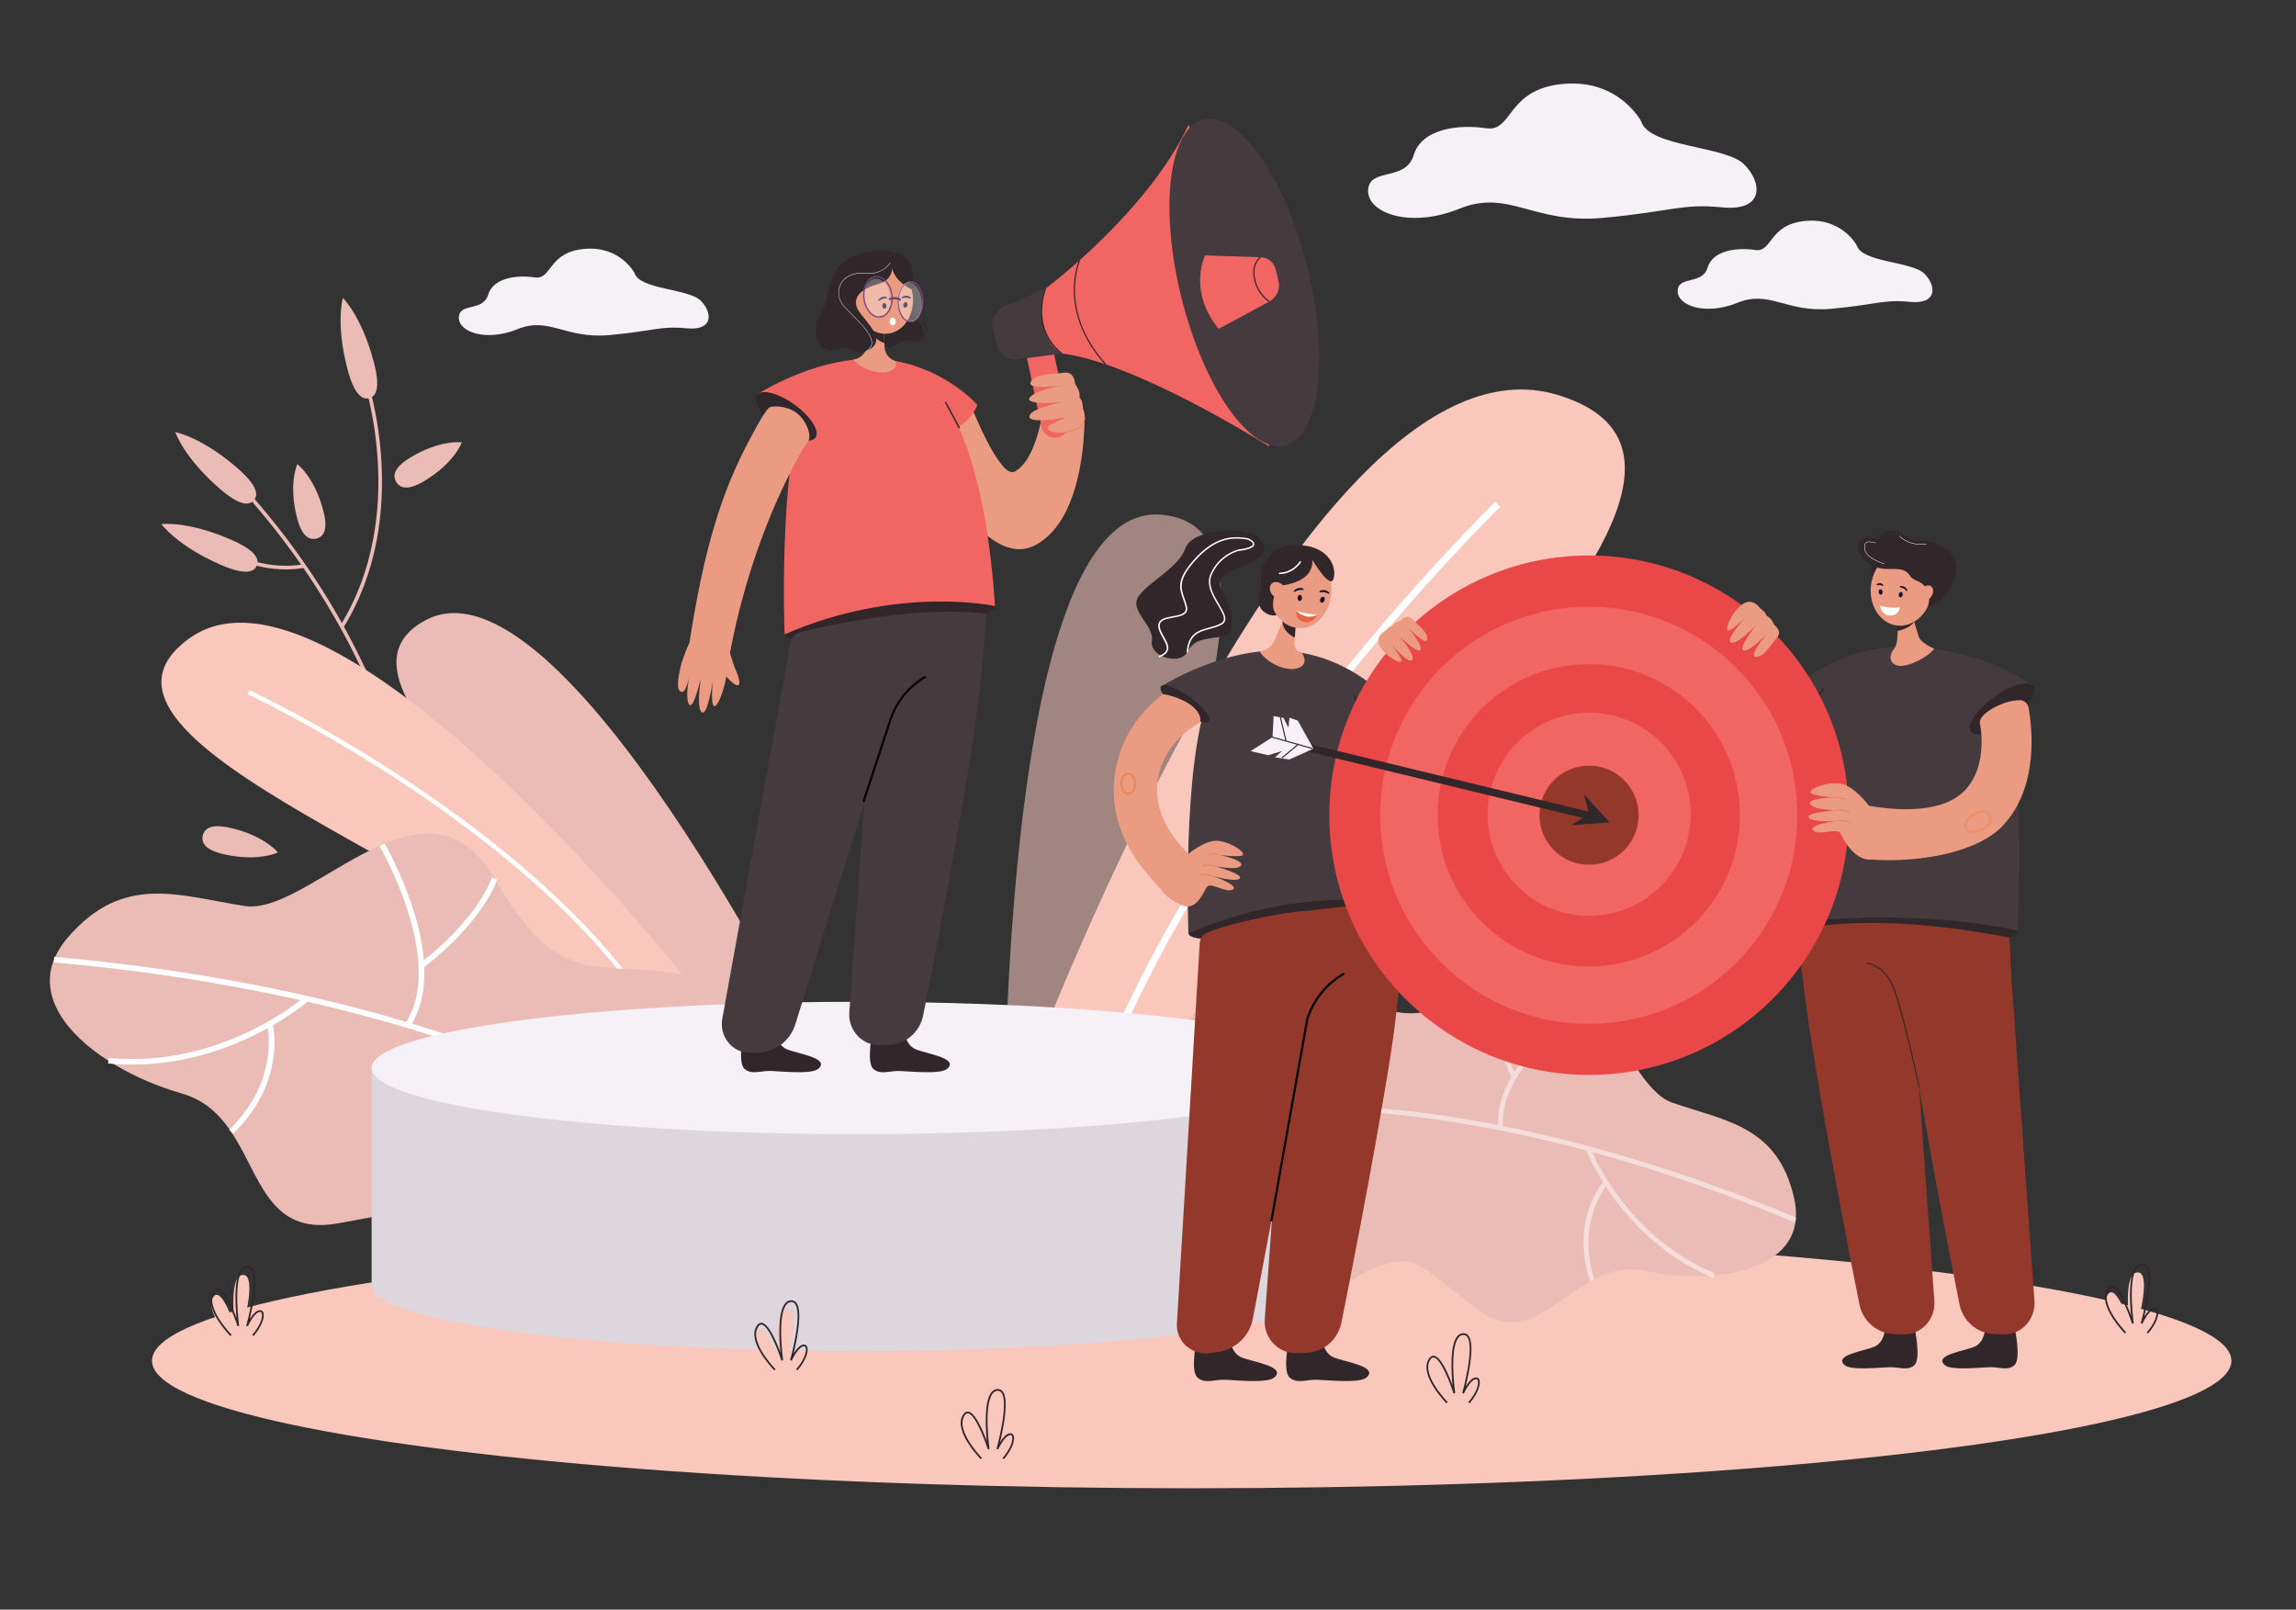
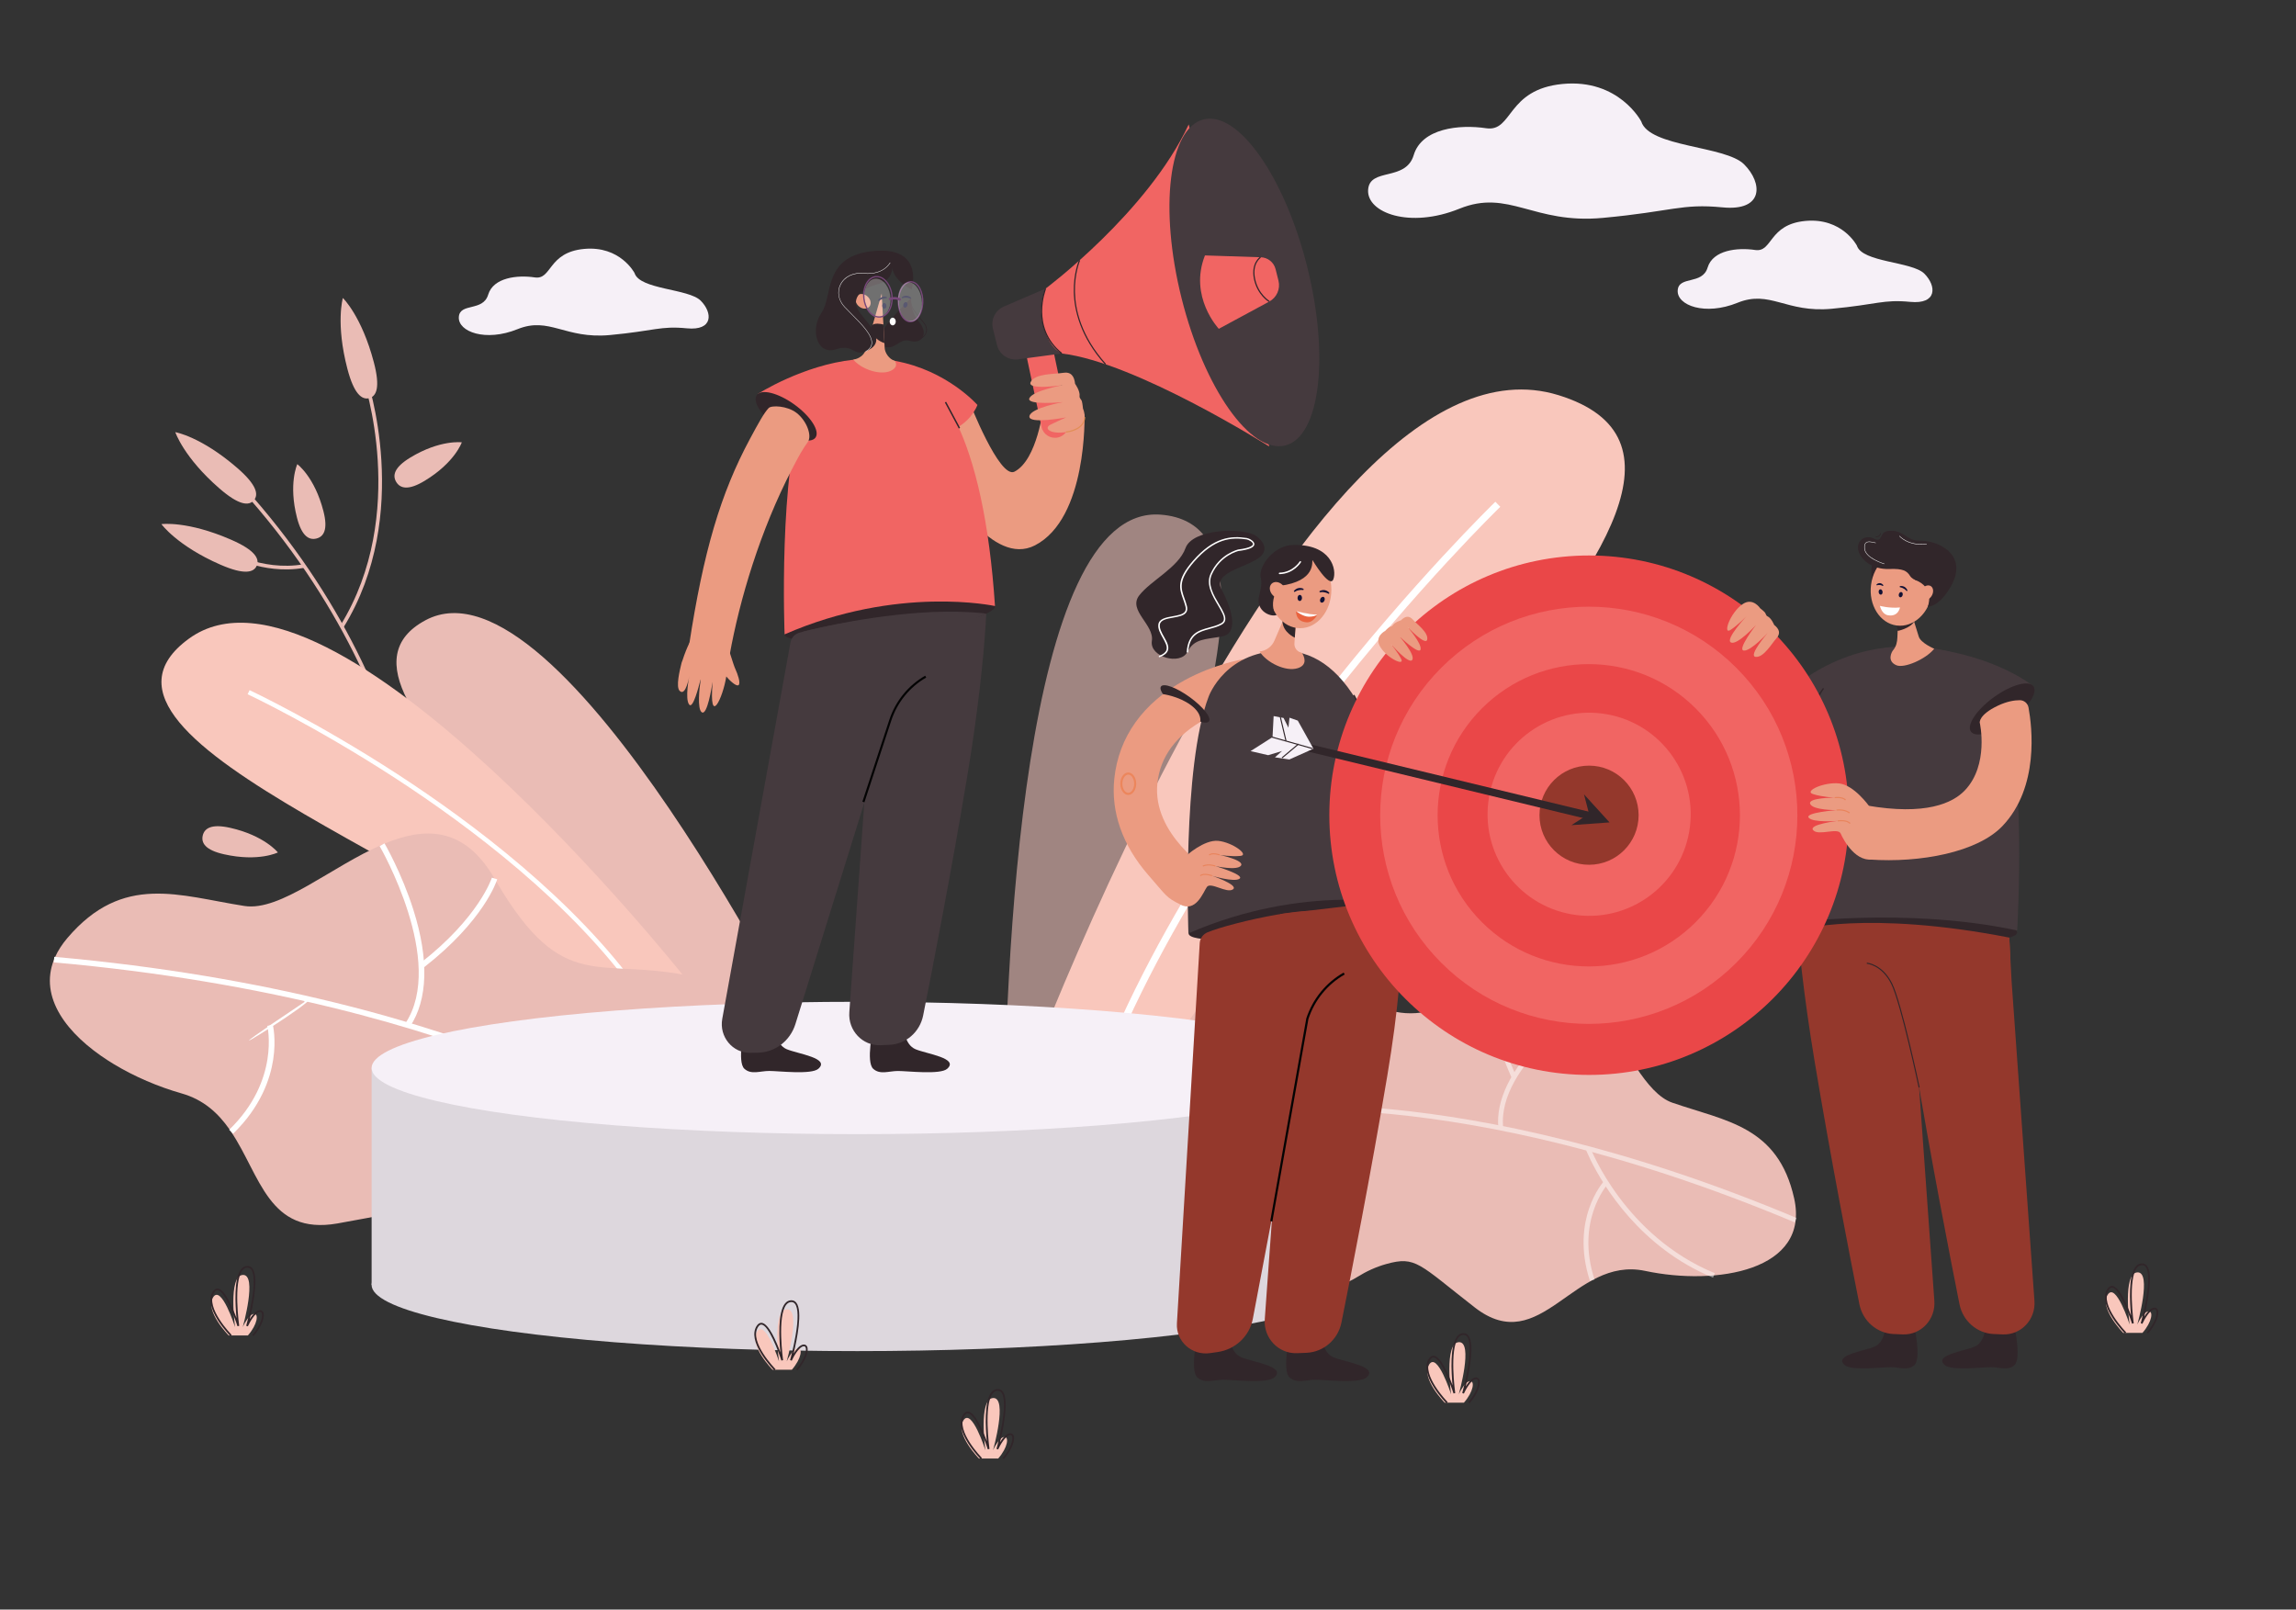
<svg xmlns="http://www.w3.org/2000/svg" id="Layer_1" x="0px" y="0px" viewBox="0 0 742.5 520.5" style="enable-background:new 0 0 742.5 520.5;" xml:space="preserve">
  <rect x="0" y="0" width="742.5" height="520.5" fill="#333333" stroke="none" />
  <style type="text/css">	.st0{fill:#F9C7BC;}	.st1{fill:#F6F0F7;}	.st2{fill:#EABCB5;}	.st3{fill:#FFFFFF;}	.st4{opacity:0.6;}	.st5{opacity:0.5;}	.st6{fill:#DDD7DD;}	.st7{fill:#EB9B81;}	.st8{fill:#F16563;}	.st9{fill:#453A3E;}	.st10{fill:#31262A;}	.st11{fill:#E18E57;}	.st12{fill:#030303;}	.st13{fill:#121134;}	.st14{fill:#774779;}	.st15{opacity:0.3;}	.st16{fill:#94382C;}	.st17{fill:#EC865C;}	.st18{fill:#E9845C;}	.st19{fill:#E9633F;}	.st20{fill:#EA4748;}</style>
  <g>
    <g>
-       <ellipse class="st0" cx="385.38" cy="440.05" rx="336.23" ry="41.23" />
-     </g>
+       </g>
    <g>
      <path class="st1" d="M530.76,39.27c0,0-7.2-13.85-25.42-12.12c-18.22,1.74-16.05,15.62-24.73,14.32c-8.68-1.3-20.83,0-23.43,8.68   c-2.6,8.68-14.32,3.9-14.75,11.28c-0.43,7.38,13.45,12.58,29.5,6.07c16.05-6.51,23.86,5.06,46.42,2.96   c22.56-2.09,25.36-4.7,38.71-3.4c13.35,1.3,13.04-7.84,6.96-13.92C557.95,47.08,533.36,47.65,530.76,39.27z" />
    </g>
    <g>
      <path class="st1" d="M600.48,79.4c0,0-4.72-9.08-16.67-7.95s-10.53,10.24-16.22,9.39c-5.69-0.85-13.66,0-15.37,5.69   c-1.71,5.69-9.39,2.56-9.67,7.4c-0.28,4.84,8.82,8.25,19.35,3.98c10.53-4.27,15.65,3.32,30.45,1.94s16.63-3.08,25.39-2.23   c8.76,0.85,8.55-5.14,4.57-9.13C618.32,84.53,602.19,84.9,600.48,79.4z" />
    </g>
    <g>
      <path class="st1" d="M205.2,88.29c0,0-4.63-8.91-16.35-7.79c-11.72,1.12-10.32,10.05-15.91,9.21c-5.58-0.84-13.39,0-15.07,5.58   c-1.67,5.58-9.21,2.51-9.49,7.25c-0.28,4.74,8.65,8.09,18.97,3.91c10.32-4.19,15.35,3.25,29.86,1.9   c14.51-1.35,16.31-3.02,24.9-2.18c8.59,0.84,8.38-5.04,4.48-8.95C222.68,93.31,206.87,93.68,205.2,88.29z" />
    </g>
    <g>
      <g>
        <g>
          <g>
            <path class="st2" d="M137.34,155.48c-5.3,3.21-7.91,2.48-9.19,0.4c-1.28-2.08-0.74-4.72,4.56-7.93      c9.65-5.85,16.63-4.91,16.63-4.91S147.13,149.55,137.34,155.48z" />
          </g>
          <g>
            <g>
              <g>
                <path class="st2" d="M137.65,300.15l-1.18-0.09c0.01-0.18,1.11-18.34-5.57-44.83c-6.17-24.44-20.41-61.17-53.24-97.37        l0.87-0.78c33.01,36.4,47.32,73.35,53.52,97.93C138.77,281.67,137.66,299.97,137.65,300.15z" />
              </g>
            </g>
            <g>
              <g>
                <path class="st2" d="M111.07,202.92l-1.01-0.62c22.31-36.17,7.49-79.53,7.34-79.96l1.11-0.38        C118.67,122.39,133.68,166.26,111.07,202.92z" />
              </g>
            </g>
            <g>
              <g>
                <path class="st2" d="M92.94,184.13c-11.96,0.16-21.13-5.68-21.23-5.75l0.64-0.98c0.12,0.08,11.86,7.54,25.95,5.05l0.21,1.15        C96.61,183.94,94.74,184.11,92.94,184.13z" />
              </g>
            </g>
            <g>
              <g>
                <path class="st2" d="M76.74,151.34c6.35,5.51,6.94,8.63,5.35,10.46c-1.6,1.83-4.78,1.67-11.13-3.85        c-11.56-10.04-14.27-18.2-14.27-18.2S65,141.16,76.74,151.34z" />
              </g>
            </g>
            <g>
              <g>
                <path class="st2" d="M74.78,174.55c7.71,3.36,9.22,6.16,8.25,8.39c-0.96,2.22-4.04,3.03-11.75-0.34        c-14.04-6.12-19.08-13.11-19.08-13.11S60.54,168.33,74.78,174.55z" />
              </g>
            </g>
            <g>
              <g>
                <path class="st2" d="M104.59,165.29c1.55,6.01,0.09,8.28-2.27,8.86c-2.36,0.59-4.74-0.73-6.28-6.74        c-2.82-10.95,0.1-17.31,0.1-17.31S101.73,154.17,104.59,165.29z" />
              </g>
            </g>
            <g>
              <g>
                <path class="st2" d="M120.9,117.17c2.13,8.1,0.85,10.99-1.51,11.59c-2.36,0.6-4.91-1.33-7.03-9.43        c-3.87-14.75-1.48-22.97-1.48-22.97S116.97,102.2,120.9,117.17z" />
              </g>
            </g>
          </g>
        </g>
      </g>
      <g>
        <path class="st2" d="M262.49,340.22c0,0-81.07-163.12-124.89-139.65s78.76,97.37,100.84,145.6L262.49,340.22z" />
      </g>
      <g>
        <g>
          <path class="st0" d="M220.83,315.31c0,0-113.49-142.49-159.75-108.77s101.99,77.82,133.42,120.4L220.83,315.31z" />
        </g>
        <g>
          <g>
            <path class="st3" d="M206.16,321.95c-21.16-29.8-54.31-54.7-78.4-70.35c-26.11-16.96-47.47-27-47.68-27.1l0.63-1.32      c0.21,0.1,21.67,10.17,47.86,27.19c24.19,15.72,57.49,40.75,78.79,70.73L206.16,321.95z" />
          </g>
        </g>
      </g>
      <g>
        <g>
          <g>
            <path class="st2" d="M217.41,408.22c-18.45-0.35,0.92,18.2-21.16,18.8c-27.58-2.4-38.9-15.16-42.83-21.4      c-2.04-3.24-4.44-6.24-7.23-8.86c-8.45-7.97-10.79-5.75-37.07-1.12c-22.29,3.91-24.91-15.55-34.37-29.64      c-0.17-0.26-0.35-0.51-0.52-0.77c-3.65-5.22-8.34-9.6-15.47-11.63c-7.56-2.15-15.29-5.44-22.05-9.54      c-0.56-0.34-1.12-0.68-1.67-1.04c-13.41-8.6-22.45-20.44-17.58-32.69c0.11-0.29,0.24-0.58,0.37-0.87      c0.91-2.03,2.21-4.06,3.94-6.1c18.01-21.17,36.26-13.64,57.32-10.38c11.65,1.8,28.26-12.89,44.59-19.88      c0.23-0.1,0.47-0.2,0.7-0.3c12.96-5.37,25.69-5.65,35.53,11.28c0,0,0,0,0,0.01c0.2,0.34,0.4,0.68,0.6,1.02      c22.01,37.3,32.9,23.87,63.9,30.78c5.76,1.29,10.95,2.71,14.38,5.75C270.76,349.97,249.31,389.16,217.41,408.22z" />
          </g>
        </g>
        <g>
          <g>
            <g>
              <path class="st3" d="M220.08,371.81l1.11-1.42c-0.63-0.48-64.71-48.58-203.64-60.97l-0.16,1.79       C155.8,323.55,219.46,371.33,220.08,371.81z" />
            </g>
          </g>
          <g>
            <g>
              <path class="st3" d="M137.08,312.84c19.45-15.17,23.55-27.95,23.72-28.49l-1.73-0.52c-0.04,0.13-4.15,12.83-23.11,27.61       L137.08,312.84z" />
            </g>
          </g>
          <g>
            <g>
              <path class="st3" d="M132.61,331.94c5.76-8.67,6.14-21.69,1.1-37.64c-3.77-11.95-9.31-21.49-9.37-21.58l-1.57,0.9       c0.22,0.37,21.56,37.4,8.31,57.34L132.61,331.94z" />
            </g>
          </g>
          <g>
            <g>
-               <path class="st3" d="M96.2,326.42c2.31-1.67,3.57-2.77,3.62-2.82l-1.21-1.34c-0.26,0.23-26.81,23.37-63.48,19.86l-0.17,1.78       C64.5,346.74,87.61,332.63,96.2,326.42z" />
+               <path class="st3" d="M96.2,326.42c2.31-1.67,3.57-2.77,3.62-2.82l-1.21-1.34l-0.17,1.78       C64.5,346.74,87.61,332.63,96.2,326.42z" />
            </g>
          </g>
          <g>
            <g>
              <path class="st3" d="M75.38,366.62c9-8.72,12.02-17.83,12.96-23.93c1.03-6.65-0.09-11.18-0.13-11.37l-1.76,0.43       c0.04,0.17,4.15,17.62-12.33,33.59L75.38,366.62z" />
            </g>
          </g>
        </g>
      </g>
      <g>
        <path class="st2" d="M72.46,276.26c-6.08-1.36-7.44-3.68-6.9-6.05c0.55-2.36,2.8-3.88,8.87-2.51    c11.07,2.48,15.43,7.96,15.43,7.96S83.69,278.78,72.46,276.26z" />
      </g>
    </g>
    <g class="st4">
      <path class="st2" d="M345.15,393.57c-10.53,2.22-20.67-7.57-20.6-19.88c0.35-60.06,5.73-210.84,50.84-207.26   c54.34,4.31-21.37,146.49-23.55,218.21C351.71,389.11,348.98,392.76,345.15,393.57L345.15,393.57z" />
    </g>
    <g>
      <g>
        <path class="st0" d="M324.06,369.02c0,0,94.46-267.64,179.95-241.23c85.49,26.42-110.6,166.38-135.16,245.1L324.06,369.02z" />
      </g>
      <g>
        <g>
          <path class="st3" d="M349.1,371.41c15.97-54.67,52.11-108.18,79.62-143.44c29.83-38.23,56.19-63.82,56.46-64.08l-1.6-1.63     c-0.26,0.25-26.75,25.96-56.67,64.31c-27.63,35.42-63.94,89.18-80.01,144.2L349.1,371.41z" />
        </g>
      </g>
    </g>
    <g>
      <g>
        <g>
          <path class="st2" d="M532,410.98c-23.1-4.89-33.65,28.47-55.08,11.82c-18.12-14.09-19.01-16.72-28.62-14.04     c-3.3,0.92-6.42,2.35-9.32,4.16c-3.48,2.16-9.56,4.92-16.21,3.24c-40.63-10.28-67.66-88.88-14.77-101.88     c3.82-0.94,8.33,0.06,13.23,1.39c26.55,7.25,29.27,22.06,61.72,1.67c32.46-20.4,40.55,33.27,57.86,39.25     c17.31,5.98,34.19,7.57,39.4,30.95C585.41,410.93,555.1,415.88,532,410.98z" />
        </g>
      </g>
      <g class="st5">
        <g>
          <g>
            <path class="st3" d="M402.14,360.05l-0.27-1.53c0.67-0.12,68.6-11.04,179.11,35.34l-0.59,1.43      C470.29,349.08,402.81,359.93,402.14,360.05z" />
          </g>
        </g>
        <g>
          <g>
            <path class="st3" d="M488.8,348.43c-8.71-19.38-6.71-30.78-6.62-31.25l1.52,0.3c-0.02,0.11-1.98,11.45,6.51,30.33L488.8,348.43      z" />
          </g>
        </g>
        <g>
          <g>
            <path class="st3" d="M484.56,364.8c-0.91-8.93,4.01-19,14.22-29.14c7.64-7.59,15.67-12.64,15.75-12.69l0.83,1.31      c-0.31,0.2-31.34,19.85-29.25,40.38L484.56,364.8z" />
          </g>
        </g>
        <g>
          <g>
            <path class="st3" d="M514.43,375.22c-1.08-2.2-1.6-3.54-1.62-3.61l1.45-0.53c0.11,0.28,11.02,28.6,40.29,40.65l-0.58,1.43      C530.38,403.45,518.47,383.41,514.43,375.22z" />
          </g>
        </g>
        <g>
          <g>
            <path class="st3" d="M514.17,414.24c-3.35-10.27-2-18.42-0.27-23.46c1.88-5.48,4.54-8.49,4.65-8.62l1.16,1.04      c-0.1,0.12-10.2,11.77-4.06,30.57L514.17,414.24z" />
          </g>
        </g>
      </g>
    </g>
    <g>
      <g>
        <ellipse class="st6" cx="277.22" cy="415.52" rx="157.05" ry="21.4" />
      </g>
      <g>
        <rect x="120.18" y="345.36" class="st6" width="314.09" height="70.16" />
      </g>
      <g>
        <ellipse class="st1" cx="277.22" cy="345.36" rx="157.05" ry="21.4" />
      </g>
    </g>
    <g>
      <g>
        <g>
          <path class="st7" d="M313.4,129.75c0,0,9.82,25.28,14.68,22.77c7.42-3.84,9.33-20.86,9.33-20.86l13.31,2.39     c0,0,1.01,33.56-16.05,42.32c-13.77,7.07-28.12-18.64-28.12-18.64l-2.48-23.39L313.4,129.75z" />
        </g>
        <g>
          <g>
            <path class="st8" d="M342.07,141.48L342.07,141.48c-2.39,0.51-4.74-1.02-5.25-3.41l-4.62-21.85c-0.51-2.39,1.02-4.74,3.42-5.25      l0,0c2.39-0.5,4.74,1.02,5.24,3.41l4.62,21.85C346,138.63,344.47,140.98,342.07,141.48z" />
          </g>
          <g>
            <g>
              <path class="st8" d="M338.12,93.33c0,0,33.02-24.62,46.29-53.09l26.04,104.14c0,0-43.21-27.31-67.09-30.06       c0,0-6.89-2.95-8.09-9.69C333.99,97.36,338.12,93.33,338.12,93.33z" />
            </g>
            <g>
              <ellipse transform="matrix(0.97 -0.243 0.243 0.97 -10.168 100.401)" class="st9" cx="402.43" cy="91.47" rx="20.94" ry="54.35" />
            </g>
            <g>
              <path class="st8" d="M389.67,82.6l17.97,0.59c2.31,0.03,4.31,1.61,4.87,3.85l0.94,3.74c0.66,2.66-0.56,5.42-2.97,6.73       l-16.33,8.82C394.14,106.32,384.37,95.98,389.67,82.6z" />
            </g>
            <g>
              <path class="st10" d="M410.37,97.67c-0.04-0.02-3.77-2.24-4.85-7.39c-0.57-2.7,0-4.53,0.58-5.58c0.63-1.15,1.4-1.66,1.43-1.68       l0.21,0.33c-0.12,0.08-2.88,1.93-1.84,6.85c1.05,4.98,4.63,7.11,4.67,7.13L410.37,97.67z" />
            </g>
            <g>
              <path class="st9" d="M338.12,93.33l-13.47,5.79c-2.78,1.19-4.28,4.23-3.55,7.16l1.32,5.3c0.76,3.04,3.69,5.03,6.8,4.62       l14.14-1.88c0,0-4.31-1.64-6.16-9.69C335.78,98.38,338.12,93.33,338.12,93.33z" />
            </g>
            <g>
              <path class="st10" d="M343.24,114.47c-10.48-8.37-5.36-21.08-5.3-21.21l0.36,0.15c-0.05,0.12-5.06,12.57,5.19,20.75       L343.24,114.47z" />
            </g>
            <g>
              <path class="st10" d="M357.4,117.94c-8.16-9.07-10.02-17.79-10.15-23.5c-0.14-6.2,1.68-10.31,1.7-10.35l0.35,0.16       c-0.02,0.04-1.81,4.09-1.67,10.21c0.13,5.64,1.98,14.25,10.05,23.23L357.4,117.94z" />
            </g>
          </g>
        </g>
        <g>
          <g>
            <path class="st7" d="M350.22,132.1c0,0,2.15,4.67-2.13,6.59c-5.45,2.45-10.86,0.76-8.88-1.05c0.39-0.36,5.56-2.66,5.56-2.66      s-12.26,2.33-11.87-0.38c0.39-2.71,10.95-4.57,10.95-4.57s-12.15,1.15-10.95-1.29s10.78-4.19,10.78-4.19      s-11.81,1.76-10.36-1.04c1.45-2.8,7.74-2.48,10.44-2.94c2.55-0.44,3.66,1.05,3.91,3.54c0,0,1.69,2.33,1.45,4      c-0.09,0.64,0.59,1.14,0.72,1.57C350.08,130.5,350.22,132.1,350.22,132.1z" />
          </g>
        </g>
        <g>
          <path class="st11" d="M344.76,139.92l-0.06-0.38c6.23-0.92,5.85-4.5,5.83-4.65l0.38-0.05     C350.93,134.87,351.39,138.94,344.76,139.92z" />
        </g>
      </g>
      <g>
        <path class="st10" d="M292.33,332.44c0,0,0.13,5.36,3.76,6.87c3.63,1.51,14.14,2.88,10.21,6.32c-2.25,1.98-12.88,0.7-15.87,0.7    c-3,0-5.81,1.31-8.04-0.7c-2.45-2.21,0-13.2,0-13.2s2.59,1.35,4.92,1.29C290.66,333.64,292.33,332.44,292.33,332.44z" />
      </g>
      <g>
        <path class="st10" d="M250.67,332.43c0,0,0.13,5.36,3.76,6.87c3.63,1.51,14.14,2.88,10.21,6.32c-2.25,1.98-12.88,0.7-15.87,0.7    c-3,0-5.81,1.31-8.04-0.7c-2.45-2.21,0-13.2,0-13.2s2.59,1.35,4.92,1.29C248.99,333.64,250.67,332.43,250.67,332.43z" />
      </g>
      <g>
        <path class="st9" d="M319.3,185.45c0,0,0.67,22.44-6.49,65.5c-5.17,31.08-11.28,62.4-14.27,77.42c-1.07,5.37-5.59,9.3-10.94,9.51    l-2.88,0.12c-5.79,0.23-10.49-4.74-10.06-10.65l7.27-101.59l1.79-33.44L319.3,185.45z" />
      </g>
      <g>
        <path class="st10" d="M253.77,205.2c0.33,2.73,15.78,2.4,34.69,0.01c18.91-2.39,33.63-6.49,33.3-9.22    c-0.33-2.73-15.59-3.06-34.5-0.67C268.35,197.71,253.44,202.47,253.77,205.2z" />
      </g>
      <g>
        <path class="st9" d="M297.59,201.48l-40.37,129.7c-1.69,5.43-6.58,9.15-12.15,9.24l-2.43,0.04c-5.73,0.1-10.11-5.2-9.07-10.97    l22.09-121.87c0.32-1.45,1.39-2.6,2.79-3C266.02,202.44,298.33,196.12,297.59,201.48z" />
      </g>
      <g>
        <path class="st8" d="M260.09,130.53c0,0,5.37-15.11,24.51-14.43c19.14,0.69,33.59,25.83,37.17,79.88c0,0-31.34-6.87-68.04,9.16    C253.72,205.15,251.68,152.56,260.09,130.53z" />
      </g>
      <g>
        <path class="st8" d="M245.16,127.34l15.04,10.96c0,0,34.85,3.49,44.1,1.81c9.25-1.68,11.79-9.16,11.79-9.16    s-9.85-11.23-26.6-14.23c-1.57-0.28-3.21-0.49-4.9-0.61c-2.84-0.2-5.68-0.11-8.47,0.19    C259.59,118.08,245.16,127.34,245.16,127.34z" />
      </g>
      <g>
        <path class="st10" d="M244.74,127.77c-1.48,2.1,1.58,6.88,6.82,10.67c5.24,3.79,10.69,5.15,12.17,3.05    c1.48-2.1-1.58-6.88-6.82-10.67C251.66,127.04,246.22,125.67,244.74,127.77z" />
      </g>
      <g>
        <path class="st12" d="M279.54,259.45l-0.65-0.21l8.68-26.4c2-6.1,6.13-11.18,11.62-14.33l0.34,0.59    c-5.34,3.06-9.36,8.01-11.31,13.95L279.54,259.45z" />
      </g>
      <g>
        <path class="st9" d="M318.96,198.43c0,0-8.79-1.22-21.99-0.25c-20.44,1.51-37.8,6.24-37.8,6.24l6.49,1.09l40.63,1.61l8.18-6.71    L318.96,198.43z" />
      </g>
      <g>
        <rect x="307.67" y="129.5" transform="matrix(0.882 -0.472 0.472 0.882 -26.933 161.146)" class="st10" width="0.47" height="9.57" />
      </g>
      <g>
        <g>
          <path class="st10" d="M296.63,110.24l-0.08-0.21c0.02-0.01,2.43-0.93,2.91-2.71c0.25-0.92-0.05-1.93-0.91-2.99     c-0.4-0.5-0.77-0.95-1.11-1.36c-2.33-2.83-3.2-3.9-2.99-6.49l0.23,0.02c-0.2,2.5,0.59,3.46,2.94,6.32     c0.34,0.41,0.71,0.86,1.11,1.36c0.9,1.12,1.22,2.19,0.95,3.19C299.16,109.27,296.73,110.2,296.63,110.24z" />
        </g>
        <g>
          <path class="st10" d="M294.57,96.49c0,0-0.36,4.02,2.75,7.77c3.11,3.76,0.68,7.1-3.03,5.98c-3.71-1.12-4.47,3.52-9.27,1.62     C280.22,109.96,294.57,96.49,294.57,96.49z" />
        </g>
        <g>
          <path class="st7" d="M280.06,112.59l1.69-5.87l0.49-1.72l2.89-10.09l0.55,10l0.33,6l0.09,1.69c0.08,1.4,1.35,3.53,3.26,4.08     c0,0,1.57,1.9-1.33,3.24c-3.41,1.59-9.6-0.58-12.08-3.64C275.95,116.31,279.53,115.84,280.06,112.59z" />
        </g>
        <g>
          <path class="st10" d="M281.71,106.56c0.01,0.05,0.02,0.11,0.03,0.16c0.64,3.17,4.25,4.22,4.25,4.22l0.02-0.02l-0.33-6     c-1.09-0.25-2.63-0.45-3.45,0.09C281.81,105.29,281.58,105.77,281.71,106.56z" />
        </g>
        <g>
-           <ellipse transform="matrix(0.992 -0.127 0.127 0.992 -9.925 37.029)" class="st7" cx="285.78" cy="96.44" rx="9.39" ry="11.58" />
-         </g>
+           </g>
        <g>
          <path class="st7" d="M277.94,99.21c1.18,0.87,2.67,0.79,3.32-0.19c0.65-0.98,0.22-2.48-0.96-3.35     c-1.18-0.87-2.67-0.79-3.32,0.19C276.32,96.83,276.75,98.33,277.94,99.21z" />
        </g>
        <g>
          <g>
            <path class="st13" d="M286.7,96.44c0.06-0.02,0.11-0.08,0.13-0.14c0.03-0.11-0.04-0.23-0.15-0.26      c-0.07-0.02-1.59-0.57-2.66,0.96c-0.07,0.1-0.05,0.23,0.05,0.3c0.1,0.07,0.21,0.03,0.3-0.05c0.89-0.78,2.16-0.82,2.21-0.8      C286.61,96.46,286.65,96.45,286.7,96.44z" />
          </g>
        </g>
        <g>
          <path class="st13" d="M285.32,98.98c0.05,0.51,0.39,0.89,0.75,0.85c0.37-0.04,0.63-0.47,0.58-0.98     c-0.05-0.51-0.39-0.89-0.75-0.85C285.53,98.03,285.27,98.47,285.32,98.98z" />
        </g>
        <g>
          <g>
            <path class="st13" d="M294.4,96.57c0.06,0,0.13-0.03,0.17-0.09c0.07-0.09,0.05-0.23-0.04-0.3c-0.06-0.04-1.25-1.13-2.83-0.13      c-0.1,0.06-0.13,0.19-0.07,0.29c0.06,0.1,0.18,0.11,0.29,0.07c1.12-0.38,2.3,0.07,2.35,0.1      C294.31,96.56,294.35,96.57,294.4,96.57z" />
          </g>
        </g>
        <g>
          <path class="st13" d="M292.16,98.4c-0.15,0.49,0.02,0.97,0.37,1.08c0.35,0.11,0.76-0.2,0.91-0.69c0.15-0.49-0.02-0.97-0.37-1.08     C292.71,97.6,292.3,97.91,292.16,98.4z" />
        </g>
        <g>
          <path class="st10" d="M288.53,86.53c0,0,0.31,4.01-4.58,5.33c-4.89,1.32-8.06,3.86-6.93,7.36c1.13,3.5,10.1,9.91,4.57,13.55     c-5.53,3.64-4.96-1.9-11.2,0.17c-6.23,2.06-8.48-6.33-4.71-11.84c3.77-5.52,0.31-18.4,16.89-19.93     c16.58-1.53,12.22,12.42,12.22,12.42S289.09,90.93,288.53,86.53z" />
        </g>
        <g>
          <path class="st3" d="M279.99,113.73l-0.07-0.12c1.16-0.65,1.78-1.44,1.92-2.41c0.37-2.7-3.23-6.31-6.41-9.5     c-0.84-0.85-1.64-1.65-2.36-2.41c-1.99-2.14-2.5-4.94-1.33-7.29c1.3-2.62,4.23-4.03,7.64-3.68c3.3,0.33,5.41-0.61,6.61-1.47     c1.29-0.93,1.81-1.94,1.82-1.95l0.12,0.06c-0.02,0.04-2.15,4.14-8.56,3.5c-3.36-0.34-6.23,1.04-7.51,3.61     c-1.16,2.34-0.67,5.01,1.31,7.14c0.71,0.77,1.51,1.57,2.35,2.41c3.2,3.21,6.84,6.85,6.45,9.62     C281.84,112.22,281.17,113.07,279.99,113.73z" />
        </g>
        <g>
          <g>
            <path class="st14" d="M290.88,100.2c0.04-0.04,0.09-0.09,0.13-0.14c-0.23-0.89-0.33-1.88-0.28-2.9      c-0.05-0.03-0.18-0.1-0.36-0.16C290.37,98.13,290.56,99.22,290.88,100.2z M290.45,99.35c0.06,0.37,0.14,0.72,0.24,1.07      c0.47,1.66,1.38,2.99,2.55,3.53c0.01,0,0.01,0.01,0.02,0.01c0.48,0.22,0.97,0.29,1.46,0.23c0.33-0.05,0.66-0.14,0.97-0.31      c0.31-0.16,0.6-0.37,0.87-0.64c0.23-0.22,0.44-0.47,0.64-0.75c0.58-0.83,1.02-1.92,1.25-3.16c0.65-3.52-0.59-7.17-2.75-8.16      c-0.14-0.06-0.28-0.12-0.42-0.16c-0.47-0.14-0.95-0.14-1.42-0.01c-0.21,0.06-0.41,0.14-0.61,0.24      c-0.23,0.12-0.45,0.27-0.66,0.44c-0.11,0.1-0.22,0.2-0.33,0.32c-0.84,0.87-1.48,2.21-1.77,3.79c-0.02,0.13-0.05,0.26-0.06,0.38      c0,0.01,0,0.02,0,0.04c0,0,0,0,0,0c-0.04,0.26-0.06,0.53-0.08,0.79C290.28,97.8,290.32,98.6,290.45,99.35z M298.15,98.37      c-0.03,0.29-0.07,0.59-0.12,0.88c-0.21,1.13-0.59,2.13-1.11,2.89c-0.18,0.28-0.38,0.52-0.6,0.74      c-0.26,0.26-0.54,0.47-0.84,0.63c-0.66,0.33-1.35,0.37-2.01,0.09c-0.02-0.01-0.04-0.02-0.07-0.03      c-1.13-0.52-1.98-1.85-2.4-3.51c-0.23-0.89-0.33-1.88-0.28-2.9c0.01-0.27,0.04-0.55,0.08-0.83c0.02-0.16,0.04-0.31,0.07-0.48      c0.28-1.54,0.89-2.82,1.7-3.62c0.26-0.26,0.55-0.47,0.85-0.63c0.2-0.1,0.39-0.17,0.59-0.22c0.11-0.03,0.22-0.05,0.33-0.06      c0,0,0,0,0.01,0c0.29-0.02,0.57,0.01,0.86,0.1c0.1,0.03,0.19,0.07,0.29,0.11c1.82,0.83,2.92,3.77,2.64,6.8      C298.15,98.36,298.16,98.36,298.15,98.37z" />
          </g>
        </g>
        <g class="st15">
          <path class="st3" d="M279.43,94.97c-0.33,3.38,1.32,6.75,3.67,7.53c2.36,0.78,4.53-1.32,4.86-4.7c0.33-3.38-1.32-6.75-3.67-7.53     C281.93,89.49,279.75,91.6,279.43,94.97z" />
        </g>
        <g class="st15">
          <path class="st3" d="M290.43,96.07c-0.33,3.39,1.13,6.84,3.25,7.7c2.12,0.86,4.11-1.19,4.44-4.58c0.33-3.39-1.13-6.84-3.25-7.7     C292.74,90.63,290.75,92.68,290.43,96.07z" />
        </g>
        <g>
          <g>
            <path class="st14" d="M279.23,96.97c0.16,1.01,0.49,1.96,0.92,2.79c0.69,1.28,1.66,2.27,2.8,2.71      c0.07,0.03,0.15,0.06,0.23,0.09c0.51,0.17,1.03,0.22,1.53,0.16c0.28-0.04,0.56-0.11,0.83-0.22c0.22-0.09,0.44-0.2,0.66-0.34      c1.34-0.88,2.23-2.59,2.45-4.69c0.02-0.19,0.03-0.39,0.04-0.58c0.01-0.27,0.01-0.53,0-0.8c-0.1-2.14-0.92-4.15-2.17-5.44      c-0.55-0.58-1.2-1.01-1.91-1.24c-1.05-0.33-2.08-0.2-3.02,0.41c-1.21,0.79-2.05,2.26-2.36,4.08c-0.03,0.19-0.06,0.4-0.08,0.6      c-0.02,0.21-0.04,0.43-0.04,0.64C279.09,95.75,279.14,96.37,279.23,96.97z M287,100.82c-0.3,0.4-0.64,0.73-1.02,0.98      c-0.15,0.09-0.3,0.17-0.45,0.24c-0.7,0.31-1.46,0.35-2.21,0.12c-0.08-0.03-0.17-0.06-0.24-0.09c-1.02-0.41-1.9-1.3-2.52-2.45      c-0.68-1.24-1.07-2.79-1.03-4.38c0-0.23,0.02-0.47,0.04-0.7c0.03-0.33,0.09-0.65,0.16-0.96c0.05-0.22,0.1-0.43,0.18-0.64      c0,0,0-0.01,0-0.01c0.11-0.36,0.25-0.7,0.41-1.01c0.39-0.75,0.9-1.36,1.51-1.76c0.41-0.27,0.86-0.44,1.32-0.5      c0.44-0.06,0.89-0.01,1.34,0.13c0.63,0.21,1.2,0.58,1.7,1.09c1.21,1.22,2.01,3.18,2.09,5.27c0.01,0.27,0.01,0.54-0.01,0.8      c0,0.15-0.01,0.31-0.03,0.46c-0.13,1.32-0.57,2.5-1.21,3.37C287.02,100.79,287.01,100.81,287,100.82z" />
          </g>
        </g>
        <g>
          <g>
            <path class="st14" d="M291.02,97.25c-0.09,0.01-0.18-0.01-0.26-0.06l0,0c-0.05-0.03-1.15-0.69-2.84-0.14      c-0.2,0.06-0.43-0.04-0.49-0.25c-0.07-0.2,0.04-0.43,0.25-0.49c2.03-0.7,3.44,0.17,3.5,0.21c0.18,0.12,0.23,0.36,0.12,0.54      C291.24,97.17,291.13,97.23,291.02,97.25z" />
          </g>
        </g>
        <g>
          <path class="st3" d="M289.68,103.97c0,0.68-0.44,1.24-0.99,1.24s-0.99-0.55-0.99-1.24c0-0.68,0.44-1.24,0.99-1.24     S289.68,103.29,289.68,103.97z" />
        </g>
      </g>
      <g>
        <g>
          <g>
            <path class="st7" d="M235.94,211.92c3.25-18.12,9.9-40.33,20.19-60.21c2.38-4.61,3.36-6.33,5.12-8.8      c1.42-1.99-0.36-6.83-3.63-9.37c-3.06-2.38-8.16-2.53-9.05-1.58c-1.52,1.61-3.27,4.81-6.01,9.9      c-9.51,17.68-15.08,36.43-19.74,66.95L235.94,211.92z" />
          </g>
        </g>
        <g>
          <path class="st7" d="M220.68,213.64c1.52-4.8,3.27-7.62,3.27-7.62s10.25,0.42,10.71,1.38c1.07,2.2,2.25,7.04,3.28,9.27     c0.45,0.96,1.74,4.32,0.87,4.9c-0.75,0.51-2.99-1.65-3.94-2.81c-1.08,6.97-5.66,16.64-4.42,1.86c-0.01,0-0.02,0-0.02,0     c-0.26,1.48-1.7,10.85-3.47,9.72c-1.56-1-0.77-8.07-0.37-10.52c-0.02-0.01-0.04-0.01-0.06-0.02c-0.61,2.45-2.45,9.52-3.64,8.07     c-1.49-1.82,0.02-9.25,0.02-9.25s-1.12,6.7-3.09,4.82c-1.34-1.28-0.01-6.6,0.55-8.93C220.45,214.18,220.56,213.9,220.68,213.64z     " />
        </g>
      </g>
    </g>
    <g>
      <g>
        <g>
          <path class="st10" d="M609.71,429.02c0,0-0.13,5.05-3.54,6.48c-3.42,1.42-13.32,2.71-9.62,5.96c2.12,1.86,12.13,0.66,14.95,0.66     c2.83,0,5.48,1.23,7.58-0.66c2.31-2.08,0-12.43,0-12.43s-2.44,1.27-4.63,1.21C611.29,430.15,609.71,429.02,609.71,429.02z" />
        </g>
        <g>
          <path class="st16" d="M580.22,276.59c0,0-0.68,22.8,6.59,66.52c5.25,31.57,11.45,63.38,14.49,78.63     c1.09,5.46,5.68,9.44,11.11,9.66l2.92,0.12c5.88,0.24,10.65-4.81,10.22-10.82l-7.38-103.18l-1.82-33.96L580.22,276.59z" />
        </g>
        <g>
          <path class="st10" d="M642.08,429.02c0,0-0.13,5.05-3.54,6.48c-3.42,1.42-13.32,2.71-9.62,5.96c2.12,1.86,12.13,0.66,14.95,0.66     c2.83,0,5.48,1.23,7.58-0.66c2.31-2.08,0-12.43,0-12.43s-2.44,1.27-4.63,1.21C643.66,430.15,642.08,429.02,642.08,429.02z" />
        </g>
        <g>
          <path class="st16" d="M612.59,276.59c0,0-0.68,22.8,6.59,66.52c5.25,31.57,11.45,63.38,14.49,78.63     c1.09,5.46,5.68,9.44,11.11,9.66l2.92,0.12c5.88,0.24,10.65-4.81,10.22-10.82l-7.38-103.18l-1.82-33.96L612.59,276.59z" />
        </g>
        <g>
          <path class="st10" d="M652.31,301.57c-0.07,2.75-16.7,3.84-37.27,3.2c-20.57-0.64-37.01-3.49-36.93-6.24     c0.07-2.75,16.62-4.36,37.19-3.72C635.87,295.45,652.38,298.82,652.31,301.57z" />
        </g>
        <g>
          <path class="st9" d="M647.28,223.71c0,0-3.64-14.42-30.47-14.56c-38.7-0.21-35.12,35.35-38.7,89.39c0,0,38.12-5.39,74.22,2.36     C652.33,300.89,655.68,245.73,647.28,223.71z" />
        </g>
        <g>
          <path class="st9" d="M657.18,221.64l-17.53,9.7c0,0-38.38,3.49-48.56,1.81c-10.19-1.68-12.98-9.16-12.98-9.16     s10.85-11.23,29.29-14.22c1.73-0.28,3.53-0.49,5.39-0.61c3.13-0.2,6.26-0.16,9.32,0.19     C645.49,211.97,657.18,221.64,657.18,221.64z" />
        </g>
        <g>
          <path class="st7" d="M620.5,205.85l-2.03-6.54l-0.59-1.9l-3.47-11.19l-0.46,11.13l-0.27,6.68l-0.09,2.12     c-0.06,1.44-0.33,2.87-1.39,4.12c-0.43,0.51-2.1,3.49,1.05,4.85c2.53,1.09,9.49-1.91,12.26-5.33     C625.5,209.77,621.15,207.96,620.5,205.85z" />
        </g>
        <g>
          <path class="st16" d="M581.35,300.76c0,0,22.29-6.56,68.44,2.44l0.36,6.64l-67.66,2.39L581.35,300.76z" />
        </g>
        <g>
          <ellipse transform="matrix(0.809 -0.588 0.588 0.809 -11.149 424.403)" class="st10" cx="647.43" cy="229.36" rx="12.48" ry="4.66" />
        </g>
        <g>
          <path class="st10" d="M585.01,231.83l-0.43-0.12c1.13-4.09,4.91-9.19,4.95-9.25l0.35,0.26     C589.86,222.79,586.12,227.83,585.01,231.83z" />
        </g>
        <g>
          <path class="st10" d="M613.68,204.03c0,0,3.84-0.72,5.33-2.96l-5.63,1.22L613.68,204.03z" />
        </g>
        <g>
          <path class="st10" d="M605.49,182.01c0,0-0.71,2.71,0,6.11s4.16-4.95,4.16-4.95L605.49,182.01z" />
        </g>
        <g>
          <path class="st7" d="M605.08,189.1c0.86-6.57,5.98-11.31,11.42-10.6c5.45,0.72,9.16,6.62,8.3,13.18     c-0.86,6.57-5.98,11.31-11.42,10.6C607.94,201.57,604.22,195.66,605.08,189.1z" />
        </g>
        <g>
          <path class="st10" d="M625.05,188.25l-4.81-0.5c-1.06-0.11-2.03-0.68-2.6-1.58c-0.99-1.54-2.17-2.34-6.66-2.17     c-5.69,0.21-9.44-3.18-10.06-6.15c-0.63-3.04,2.28-5.1,5.14-3.65c2.86,1.45,1.63-2.1,4.38-2.48c5.13-0.7,6.09,3.25,10.3,3.12     c5.51-0.17,15.38,4.02,10.7,13.72L625.05,188.25z" />
        </g>
        <g>
          <path class="st13" d="M614.42,189.89c-0.05-0.03-0.09-0.09-0.09-0.15c-0.01-0.11,0.07-0.21,0.18-0.22     c0.07-0.01,1.57-0.27,2.32,1.32c0.05,0.1,0.01,0.22-0.09,0.27c-0.1,0.05-0.2,0-0.27-0.09c-0.7-0.87-1.87-1.1-1.93-1.1     C614.5,189.92,614.45,189.91,614.42,189.89z" />
        </g>
        <g>
          <path class="st13" d="M615.29,192.47c-0.13,0.46-0.5,0.77-0.84,0.67c-0.34-0.09-0.51-0.54-0.38-1.01     c0.13-0.46,0.5-0.77,0.84-0.67C615.25,191.56,615.42,192.01,615.29,192.47z" />
        </g>
        <g>
          <path class="st13" d="M606.96,189.29c-0.05-0.01-0.09-0.04-0.11-0.1c-0.04-0.1,0-0.22,0.08-0.27c0.05-0.03,1.08-0.9,2.06,0.23     c0.06,0.07,0.06,0.2,0,0.28c-0.06,0.09-0.15,0.08-0.22,0.03c-0.74-0.49-1.67-0.22-1.71-0.2     C607.03,189.29,606.99,189.3,606.96,189.29z" />
        </g>
        <g>
          <path class="st13" d="M608.8,191.36c0.06,0.48-0.17,0.9-0.52,0.94c-0.35,0.04-0.68-0.31-0.74-0.79     c-0.06-0.48,0.17-0.9,0.52-0.94C608.41,190.53,608.74,190.88,608.8,191.36z" />
        </g>
        <g>
          <path class="st10" d="M631.43,188.57c0,0-3.32,7.17-8.04,7.7c0,0,2.64-6.28-4.22-8.8C619.17,187.47,626.54,186.31,631.43,188.57     z" />
        </g>
        <g>
          <path class="st7" d="M624.63,192.77c-0.78,1.2-2.13,1.71-3.03,1.13s-1-2.02-0.22-3.23c0.78-1.2,2.13-1.71,3.03-1.13     C625.3,190.12,625.4,191.57,624.63,192.77z" />
        </g>
        <g>
          <path class="st3" d="M607.94,195.93c0,0,3.1,0.84,6.49,0.51c0,0-0.5,3.14-3.92,2.51C608.51,198.59,607.94,195.93,607.94,195.93z     " />
        </g>
        <g>
          <path class="st10" d="M606.67,173.74c-0.03,0-0.05,0-0.08,0l0.01-0.27c1.32,0.05,1.43-1.01,1.43-1.05l0.27,0.02     C608.29,172.45,608.16,173.74,606.67,173.74z" />
        </g>
        <g>
          <path class="st3" d="M609.36,182.42c-0.02,0-1.56-0.46-3.12-1.3c-2.08-1.12-3.23-2.41-3.34-3.75c-0.07-0.93,0.09-1.55,0.5-1.9     c0.65-0.56,1.78-0.3,2.77-0.07c0.15,0.03,0.29,0.07,0.43,0.1l-0.03,0.13c-0.14-0.03-0.28-0.06-0.43-0.1     c-0.96-0.22-2.06-0.48-2.65,0.04c-0.37,0.32-0.52,0.91-0.45,1.79c0.25,3.12,6.3,4.91,6.36,4.93L609.36,182.42z" />
        </g>
        <g>
          <path class="st3" d="M621.28,176.1c-2.2,0-3.84-0.57-4.9-1.12c-1.45-0.74-2.16-1.58-2.19-1.61l0.1-0.09     c0.03,0.03,2.87,3.35,8.78,2.55l0.02,0.13C622.45,176.06,621.84,176.1,621.28,176.1z" />
        </g>
        <g>
          <path class="st10" d="M620.46,351.7c-0.06-0.27-5.79-27.36-8.88-33.54c-3.06-6.12-7.83-6.5-7.88-6.5l0.02-0.35     c0.05,0,5.02,0.4,8.17,6.69c3.11,6.23,8.85,33.35,8.91,33.63L620.46,351.7z" />
        </g>
      </g>
      <g>
        <path class="st10" d="M384.38,301.9c0.34,2.8,16.19,2.46,35.59,0.01c19.4-2.46,34.51-6.66,34.17-9.46    c-0.34-2.8-15.99-3.14-35.4-0.69C399.34,294.21,384.05,299.1,384.38,301.9z" />
      </g>
      <g>
        <g>
          <g>
            <path class="st7" d="M381.74,292.5l9.39-10.91c-0.17-0.1-18.61-11.74-16.84-28.32c0.92-8.64,6.1-15.59,15.39-20.66      c7.4-4.03,14.66-5.3,14.73-5.31l-2.21-14.15c-0.39,0.06-9.55,1.6-19.11,6.82c-13.44,7.33-21.3,18.31-22.73,31.76      c-1.16,10.86,2.64,21.66,10.98,31.23C377.34,289.82,377.07,290.23,381.74,292.5z" />
          </g>
        </g>
      </g>
      <g>
        <path class="st9" d="M390.86,225.28c0,0,5.51-15.51,25.15-14.8c19.64,0.71,34.46,26.51,38.13,81.96c0,0-32.15-7.05-69.82,9.4    C384.33,301.84,382.24,247.89,390.86,225.28z" />
      </g>
      <g>
-         <path class="st9" d="M375.44,222.01l15.54,11.25c0,0,35.76,3.58,45.25,1.86c9.49-1.72,12.1-9.4,12.1-9.4s-10.11-11.52-27.29-14.6    c-1.61-0.29-3.29-0.51-5.03-0.63c-2.91-0.21-5.83-0.12-8.69,0.19C390.35,212.51,375.44,222.01,375.44,222.01z" />
-       </g>
+         </g>
      <g>
        <path class="st10" d="M375.44,222.01c-0.84,1.22,1.95,4.72,6.24,7.83c4.29,3.11,8.45,4.64,9.3,3.42    c0.84-1.22-1.95-4.72-6.24-7.83C380.45,222.32,376.29,220.79,375.44,222.01z" />
      </g>
      <g>
        <path class="st17" d="M364.86,257.07c-1.42,0-2.58-1.63-2.58-3.63l0,0c0-2,1.16-3.63,2.58-3.63c1.42,0,2.58,1.63,2.58,3.63    C367.44,255.44,366.29,257.07,364.86,257.07z M362.97,253.44c0,1.6,0.87,2.95,1.9,2.95c1.03,0,1.9-1.35,1.9-2.95    c0-1.6-0.87-2.95-1.9-2.95C363.84,250.49,362.97,251.84,362.97,253.44L362.97,253.44z" />
      </g>
      <g>
        <path class="st7" d="M407.36,210.67c2.1-0.22,3.92-1.54,4.76-3.48l2.62-6.08l0.76-1.76l4.47-10.37l-0.77,10.75l-0.47,6.45    l-0.13,1.84c-0.11,1.5,0.94,2.83,2.42,3.1l0.03,0c0.79,1.29,1.89,3.92-1.39,4.96c-3.85,1.23-10.09-1.81-12.32-5.4    C407.34,210.67,407.35,210.67,407.36,210.67z" />
      </g>
      <g>
        <path class="st7" d="M383.56,276.78c0,0,5.82-5.33,10.41-4.86c4.59,0.47,10.11,4.54,7.2,4.86c-2.91,0.31-6.74-0.31-6.74-0.31    s8.11,1.72,6.89,3.45c-1.22,1.72-8.27,0.16-8.27,0.16s9.49,2.82,7.81,4.07c-1.68,1.25-8.88-0.94-8.88-0.94s8.73,2.98,6.74,4.39    c-1.99,1.41-7.2-2.51-8.42-0.78c-1.22,1.72-3.52,8.46-8.73,5.64L383.56,276.78z" />
      </g>
      <g>
        <path class="st7" d="M388.12,233.46c0,0,0.86-2.58-3.04-5.46c-3.9-2.88-8.97-3.53-8.97-3.53l-1.02,4.93l5.51,2.41L388.12,233.46z    " />
      </g>
      <g>
        <path class="st10" d="M407.81,187.2c0,0,0.42,1.76-0.6,5.38c-1.48,5.29,4.56,7.5,6.11,5.99c0.19-0.19-0.06-9.18-0.06-9.18    l-1.93-1.15L407.81,187.2z" />
      </g>
      <g>
        <path class="st10" d="M414.73,200.93c0,0.06,0.01,0.12,0.01,0.18c0.26,3.47,3.96,5.08,3.96,5.08l0.02-0.02l0.47-6.45    c-1.13-0.42-2.75-0.84-3.69-0.38C415,199.59,414.69,200.07,414.73,200.93z" />
      </g>
      <g>
        <path class="st7" d="M430.55,190.69c0-6.88-4.52-12.46-10.1-12.46c-5.58,0-10.1,5.58-10.1,12.46c0,6.88,4.52,12.46,10.1,12.46    C426.03,203.15,430.55,197.57,430.55,190.69z" />
      </g>
      <g>
        <path class="st10" d="M424.45,181.13c-0.28,0.38,1.31,6.79-10.57,8.32c-11.88,1.53-4.74-12.88,4.02-13.2    c12.65-0.47,14.49,8.04,13.28,11.1C429.97,190.41,424.45,181.13,424.45,181.13z" />
      </g>
      <g>
        <path class="st10" d="M406.15,173.25c0,0,5.33,3.57,1.23,6.93c-4.1,3.36-15.39,4.83-12.31,10.5c3.08,5.67,5.74,14.07,0.2,15.11    c-5.54,1.05-9.03,0.63-11.28,5.04c-2.26,4.41-12.31,1.68-11.49-3.57c0.82-5.25-7.8-9.87-4.1-14.69    c3.69-4.83,12.72-9.03,14.98-15.32C385.63,170.94,401.84,170.52,406.15,173.25z" />
      </g>
      <g>
        <path class="st10" d="M415.19,187.41c0,0-4.85,5.12-3.17,10.35c0,0-2.81-3.08-2.88-4.22c-0.06-1.15,0.69-5.29,0.69-5.29    L415.19,187.41z" />
      </g>
      <g>
        <path class="st7" d="M411.7,192.57c1.14,1.09,2.74,1.2,3.57,0.25c0.83-0.95,0.57-2.61-0.57-3.71c-1.14-1.09-2.74-1.2-3.57-0.25    C410.3,189.82,410.56,191.48,411.7,192.57z" />
      </g>
      <g>
        <path class="st3" d="M374.96,212.53c-0.1,0-0.19-0.06-0.22-0.15c-0.05-0.12,0.01-0.26,0.14-0.31c1.29-0.5,2.05-1.1,2.32-1.85    c0.41-1.14-0.36-2.51-1.18-3.97c-0.81-1.44-1.64-2.92-1.42-4.35c0.28-1.84,2.5-2.23,4.66-2.62c1.65-0.29,3.36-0.6,3.96-1.54    c0.27-0.42,0.32-0.95,0.14-1.63c-0.22-0.86-0.5-1.64-0.77-2.4c-1.22-3.44-2.18-6.15,3.16-12.31c6.77-7.81,12.39-8.18,17.46-7.42    c0.63,0.09,2.45,0.93,2.44,1.99c-0.01,1.06-1.71,1.78-5.18,2.22c-0.04,0.01-5.8,1.36-8.59,7.61c-1.44,3.22,0.59,6.64,2.38,9.66    c1.23,2.08,2.3,3.88,1.93,5.23c-0.15,0.54-0.53,0.98-1.13,1.31c-1.25,0.68-2.62,1.05-3.94,1.41c-3.32,0.9-6.47,1.75-6.87,7.43    c-0.01,0.13-0.12,0.23-0.26,0.22c-0.13-0.01-0.23-0.12-0.22-0.26c0.43-6.02,3.89-6.95,7.23-7.86c1.3-0.35,2.64-0.71,3.84-1.37    c0.49-0.27,0.78-0.6,0.9-1.02c0.32-1.15-0.7-2.87-1.88-4.86c-1.76-2.97-3.94-6.66-2.4-10.1c2.89-6.47,8.89-7.87,8.95-7.89    c4.3-0.54,4.77-1.4,4.78-1.75c0.01-0.67-1.45-1.42-2.03-1.51c-4.93-0.74-10.41-0.37-17.03,7.26c-5.16,5.95-4.23,8.55-3.07,11.84    c0.27,0.77,0.55,1.56,0.78,2.44c0.21,0.8,0.14,1.48-0.2,2.01c-0.72,1.12-2.53,1.44-4.28,1.75c-2.08,0.37-4.04,0.72-4.27,2.21    c-0.19,1.27,0.6,2.68,1.37,4.04c0.87,1.56,1.7,3.03,1.22,4.37c-0.32,0.88-1.17,1.58-2.6,2.13    C375.02,212.53,374.99,212.53,374.96,212.53z" />
      </g>
      <g>
        <path class="st3" d="M413.79,185.67c-0.13,0-0.24-0.1-0.24-0.24c0-0.13,0.1-0.24,0.24-0.25c4.31-0.09,6.51-3.58,6.53-3.62    c0.07-0.11,0.22-0.15,0.33-0.08c0.11,0.07,0.15,0.22,0.08,0.33C420.63,181.98,418.36,185.57,413.79,185.67    C413.79,185.67,413.79,185.67,413.79,185.67z" />
      </g>
      <g>
        <path class="st18" d="M394.37,276.63c-0.02-0.01-2.16-0.79-3.25-0.02l-0.2-0.28c1.24-0.88,3.48-0.06,3.57-0.02L394.37,276.63z" />
      </g>
      <g>
        <path class="st18" d="M392.99,280.23c-0.02-0.01-2.12-0.81-3.94,0l-0.14-0.31c1.96-0.87,4.12-0.04,4.21,0L392.99,280.23z" />
      </g>
      <g>
        <path class="st18" d="M391.92,283.36c-0.03-0.01-2.57-0.95-3.66-0.03l-0.22-0.26c1.24-1.05,3.89-0.07,4-0.03L391.92,283.36z" />
      </g>
      <g>
        <path class="st19" d="M426.03,198.75c0,0-3.45,0.08-6.9-1.13c0,0-0.29,3.4,3.45,3.63C424.75,201.38,426.03,198.75,426.03,198.75z    " />
      </g>
      <g>
        <path class="st3" d="M426.03,198.75c0,0-0.83,0.69-2.78,0.68c-1.95-0.01-4.12-1.82-4.12-1.82S423.28,198.76,426.03,198.75z" />
      </g>
      <g>
        <g>
          <path class="st13" d="M421.43,190.81c0.07-0.02,0.13-0.07,0.15-0.14c0.05-0.12-0.01-0.25-0.13-0.3     c-0.07-0.03-1.62-0.82-2.97,0.66c-0.09,0.09-0.08,0.24,0.01,0.32c0.09,0.09,0.22,0.06,0.32-0.01c1.06-0.71,2.41-0.58,2.47-0.55     C421.33,190.82,421.38,190.82,421.43,190.81z" />
        </g>
      </g>
      <g>
        <path class="st13" d="M419.61,193.34c-0.02,0.55,0.29,1,0.69,1.02c0.4,0.01,0.73-0.42,0.75-0.97c0.02-0.55-0.29-1-0.69-1.02    C419.96,192.35,419.63,192.79,419.61,193.34z" />
      </g>
      <g>
        <g>
          <path class="st13" d="M429.63,192.01c0.07,0.01,0.14-0.01,0.19-0.07c0.09-0.09,0.09-0.24,0-0.32c-0.05-0.05-1.18-1.38-3-0.52     c-0.11,0.05-0.17,0.19-0.12,0.3c0.05,0.12,0.18,0.14,0.3,0.12c1.25-0.25,2.45,0.39,2.49,0.43     C429.53,191.98,429.58,192,429.63,192.01z" />
        </g>
      </g>
      <g>
        <path class="st13" d="M426.99,193.65c-0.22,0.5-0.11,1.04,0.25,1.2c0.36,0.16,0.84-0.11,1.06-0.61c0.22-0.5,0.11-1.04-0.25-1.2    C427.69,192.88,427.21,193.15,426.99,193.65z" />
      </g>
      <g>
        <rect x="439.69" y="224.23" transform="matrix(0.882 -0.472 0.472 0.882 -56.065 234.646)" class="st10" width="0.48" height="9.82" />
      </g>
      <g>
        <path class="st10" d="M427.38,431.86c0,0,0.14,5.52,3.91,7.08c3.77,1.56,14.68,2.96,10.6,6.52c-2.34,2.04-13.37,0.72-16.48,0.72    c-3.11,0-6.04,1.35-8.35-0.72c-2.55-2.27,0-13.6,0-13.6s2.69,1.39,5.1,1.33C425.65,433.1,427.38,431.86,427.38,431.86z" />
      </g>
      <g>
        <path class="st10" d="M397.56,431.86c0,0,0.14,5.52,3.91,7.08c3.77,1.56,14.68,2.96,10.6,6.52c-2.34,2.04-13.37,0.72-16.48,0.72    c-3.11,0-6.04,1.35-8.35-0.72c-2.55-2.28,0-13.6,0-13.6s2.69,1.39,5.1,1.33C395.82,433.1,397.56,431.86,397.56,431.86z" />
      </g>
      <g>
        <path class="st16" d="M452.22,291.07c0,0,3.85,12.49-3.59,56.84c-5.37,32.02-11.71,64.29-14.82,79.76    c-1.11,5.53-5.8,9.58-11.36,9.8l-2.99,0.12c-6.01,0.24-10.89-4.88-10.45-10.97l7.54-104.66l-2.51-26.38L452.22,291.07z" />
      </g>
      <g>
        <path class="st16" d="M429.77,296.46l-24.62,130.03c-1.06,5.58-5.62,9.89-11.34,10.72l-2.49,0.36    c-5.89,0.85-11.07-3.8-10.72-9.62l7.39-123.12c0.15-1.47,1.1-2.75,2.49-3.33C398,298.33,429.86,291.07,429.77,296.46z" />
      </g>
      <g>
        <path class="st12" d="M411.47,395.01l-0.69-0.12l11.67-65.6l0.01-0.02c2.08-6.28,6.36-11.52,12.06-14.76l0.35,0.61    c-5.54,3.15-9.7,8.24-11.73,14.35L411.47,395.01z" />
      </g>
      <g>
        <circle class="st20" cx="513.88" cy="263.62" r="83.99" />
      </g>
      <g>
        <ellipse transform="matrix(0.707 -0.707 0.707 0.707 -35.9 440.58)" class="st8" cx="513.88" cy="263.62" rx="67.47" ry="67.47" />
      </g>
      <g>
        <ellipse transform="matrix(0.707 -0.707 0.707 0.707 -35.9 440.58)" class="st20" cx="513.88" cy="263.62" rx="48.89" ry="48.89" />
      </g>
      <g>
        <ellipse transform="matrix(0.122 -0.993 0.993 0.122 189.44 741.441)" class="st8" cx="513.88" cy="263.62" rx="32.83" ry="32.83" />
      </g>
      <g>
        <circle class="st16" cx="513.88" cy="263.62" r="16.03" />
      </g>
      <g>
        <g>
          <g>
            <g>
              <path class="st7" d="M604.46,260.69c0,0-4.83-6.8-9.68-7.34c-4.85-0.54-11.45,2.45-8.52,3.42c2.94,0.97,7.03,1.18,7.03,1.18       s-8.77-0.03-7.89,2.03c0.88,2.05,8.51,2,8.51,2s-10.44,0.8-8.98,2.47s9.39,1.01,9.39,1.01s-9.68,1.13-7.94,3.03       c1.74,1.9,7.99-0.99,8.88,1.07c0.88,2.05,5.08,9.91,11.09,8.16L604.46,260.69z" />
            </g>
          </g>
          <g>
            <path class="st18" d="M596.69,258.83c-0.96-1.04-3.34-0.71-3.37-0.7l-0.05-0.36c0.11-0.02,2.6-0.37,3.69,0.82L596.69,258.83z" />
          </g>
          <g>
            <path class="st18" d="M598.02,263.03c-1.71-1.25-4.05-0.88-4.08-0.88l-0.06-0.36c0.1-0.02,2.51-0.4,4.35,0.94L598.02,263.03z" />
          </g>
          <g>
            <path class="st18" d="M598.14,266.42c-0.92-1.19-3.76-0.79-3.79-0.78l-0.05-0.36c0.13-0.02,3.08-0.44,4.13,0.92L598.14,266.42z      " />
          </g>
        </g>
        <g>
          <g>
            <path class="st7" d="M604.69,277.96c-3.33-0.23-1.21-17.52-1.21-17.52c19.32,3.4,28.03-0.76,31.93-4.85      c7.87-8.25,4.86-21.75,4.82-21.9c0,0-0.42-2.5,5.84-5.48c3.01-1.43,5.44-1.78,7.09-1.78c1.4,0,2.59,1,2.84,2.37      c1.16,6.34,3.49,25.71-8.36,38.25C639.54,275.64,620.89,279.08,604.69,277.96z" />
          </g>
        </g>
        <g class="st5">
-           <path class="st17" d="M638.28,269.46c-0.45,0-0.88-0.06-1.27-0.19c-0.73-0.24-1.27-0.68-1.57-1.29     c-0.81-1.65,0.41-3.91,2.79-5.16c1.41-0.74,2.97-0.95,4.15-0.57c0.73,0.24,1.27,0.68,1.57,1.29c0.81,1.65-0.41,3.91-2.79,5.16     C640.22,269.2,639.2,269.46,638.28,269.46z M641.1,262.95c-0.77,0-1.64,0.23-2.46,0.66c-1.89,0.99-2.99,2.81-2.41,3.98     c0.24,0.49,0.71,0.73,1.05,0.84c0.96,0.31,2.26,0.12,3.47-0.51c1.89-0.99,2.99-2.81,2.41-3.98c-0.24-0.49-0.71-0.73-1.05-0.84     C641.8,263,641.46,262.95,641.1,262.95z" />
-         </g>
+           </g>
      </g>
      <g>
        <g>
          <path class="st7" d="M569.24,196.72c0,0-2.33-3.58-5.58-1.43c-4.14,2.74-6.68,10.12-4.03,8.42c2.35-1.51,5.17-4.44,5.17-4.44     s-7.08,7.57-5,8.5c2.07,0.93,8.07-5.66,8.07-5.66s-6.2,8.02-3.95,8.27s7.73-5.7,7.73-5.7s-6.48,7.51-3.86,7.74     c2.61,0.23,5.18-4.34,6.7-6.02c1.44-1.59,0.88-3.04-0.75-4.32c0,0-0.89-2.22-2.17-2.79c-0.49-0.22-0.54-0.92-0.79-1.2     C570.3,197.52,569.24,196.72,569.24,196.72z" />
        </g>
      </g>
      <g>
        <g>
          <path class="st7" d="M447.93,204.03c0,0-3.36,1.7-1.79,4.76c2,3.89,8.24,6.82,7,4.34c-1.1-2.2-3.4-4.96-3.4-4.96     s5.96,6.93,6.98,5.2c1.01-1.73-4.19-7.61-4.19-7.61s6.44,6.19,6.87,4.25c0.43-1.94-4.27-7.32-4.27-7.32s5.97,6.39,6.41,4.12     c0.45-2.27-3.31-4.95-4.64-6.45c-1.26-1.42-2.58-1.06-3.86,0.25c0,0-2.03,0.57-2.65,1.63c-0.24,0.41-0.86,0.39-1.13,0.58     C448.73,203.17,447.93,204.03,447.93,204.03z" />
        </g>
      </g>
    </g>
    <g>
      <g>
        <path class="st0" d="M316.59,471.66c0,0-7.72-7.82-5.07-12.27c2.66-4.45,7.14,9.56,7.14,9.56s-2.33-16.57,2.49-16.86    c4.82-0.29,0,16.86,0,16.86s1.79-4,3.53-4.25c1.74-0.25,1.25,3.39-1.87,6.95H316.59z" />
      </g>
      <g>
        <path class="st10" d="M317.15,471.86c-0.02-0.02-2.23-2.27-4.04-5.11c-2.47-3.88-3.06-6.95-1.75-9.15    c0.49-0.82,1.08-1.19,1.74-1.12c2.26,0.26,4.74,6.11,6.03,9.59c-0.42-4.34-0.91-12.93,1.48-15.85c0.52-0.64,1.16-0.99,1.9-1.03    c0.72-0.04,1.31,0.21,1.75,0.77c2.15,2.67,0.2,12.05-0.87,16.44c0.8-1.29,1.94-2.73,3.1-2.89c0.55-0.08,0.99,0.13,1.24,0.58    c0.69,1.28-0.28,4.54-3.1,7.77l-0.42-0.37c2.78-3.17,3.55-6.18,3.03-7.13c-0.13-0.24-0.34-0.34-0.66-0.29    c-1.5,0.21-3.24,3.43-3.79,4.65l-0.53-0.19c0.01-0.04,1.06-3.81,1.77-7.94c0.93-5.4,0.86-8.95-0.2-10.27    c-0.33-0.41-0.74-0.59-1.28-0.56c-0.58,0.03-1.07,0.3-1.5,0.83c-3.03,3.7-1.08,17.83-1.06,17.97l-0.55,0.12    c-1.01-3.15-4.12-11.37-6.4-11.63c-0.43-0.05-0.83,0.23-1.2,0.85c-2.87,4.81,5.62,13.48,5.71,13.57L317.15,471.86z" />
      </g>
    </g>
    <g>
      <g>
        <path class="st0" d="M467.2,453.6c0,0-7.72-7.82-5.07-12.27c2.66-4.45,7.14,9.56,7.14,9.56s-2.33-16.57,2.49-16.86    c4.82-0.29,0,16.86,0,16.86s1.79-4,3.53-4.25c1.74-0.25,1.25,3.39-1.87,6.95H467.2z" />
      </g>
      <g>
        <path class="st10" d="M467.76,453.8c-0.02-0.02-2.23-2.27-4.04-5.11c-2.47-3.88-3.06-6.95-1.75-9.15    c0.49-0.82,1.08-1.19,1.74-1.12c2.26,0.26,4.74,6.11,6.03,9.59c-0.42-4.34-0.91-12.93,1.48-15.85c0.52-0.64,1.16-0.99,1.9-1.03    c0.72-0.04,1.31,0.21,1.75,0.77c2.15,2.67,0.2,12.05-0.87,16.44c0.8-1.29,1.94-2.73,3.1-2.89c0.55-0.08,0.99,0.13,1.24,0.58    c0.69,1.28-0.28,4.54-3.1,7.77l-0.42-0.37c2.78-3.17,3.55-6.18,3.03-7.13c-0.13-0.24-0.34-0.34-0.66-0.29    c-1.5,0.21-3.24,3.43-3.79,4.65l-0.53-0.19c0.01-0.04,1.06-3.81,1.77-7.94c0.93-5.4,0.86-8.95-0.2-10.27    c-0.33-0.41-0.74-0.59-1.28-0.56c-0.58,0.03-1.07,0.3-1.5,0.83c-3.03,3.7-1.08,17.83-1.06,17.97l-0.55,0.12    c-1.01-3.15-4.12-11.37-6.4-11.63c-0.43-0.05-0.83,0.23-1.2,0.85c-2.87,4.8,5.62,13.48,5.71,13.57L467.76,453.8z" />
      </g>
    </g>
    <g>
      <g>
        <path class="st0" d="M73.95,431.86c0,0-7.72-7.82-5.07-12.27c2.66-4.45,7.14,9.56,7.14,9.56s-2.33-16.57,2.49-16.86    c4.82-0.29,0,16.86,0,16.86s1.79-4,3.53-4.25c1.74-0.25,1.25,3.39-1.87,6.95H73.95z" />
      </g>
      <g>
        <path class="st10" d="M74.51,432.06c-0.02-0.02-2.23-2.27-4.04-5.11c-2.47-3.88-3.06-6.95-1.75-9.15    c0.49-0.82,1.07-1.19,1.74-1.12c2.26,0.26,4.74,6.11,6.03,9.59c-0.42-4.34-0.91-12.93,1.48-15.85c0.52-0.64,1.16-0.99,1.9-1.03    c0.72-0.04,1.31,0.21,1.75,0.77c2.15,2.67,0.2,12.05-0.87,16.44c0.8-1.29,1.94-2.73,3.1-2.89c0.55-0.08,0.99,0.13,1.24,0.58    c0.69,1.28-0.28,4.54-3.1,7.77l-0.42-0.37c2.78-3.17,3.55-6.18,3.03-7.13c-0.13-0.24-0.34-0.34-0.66-0.29    c-1.5,0.21-3.24,3.43-3.79,4.65l-0.53-0.19c0.01-0.04,1.06-3.81,1.77-7.94c0.93-5.4,0.86-8.95-0.2-10.27    c-0.33-0.41-0.75-0.59-1.28-0.56c-0.58,0.03-1.07,0.3-1.5,0.83c-3.03,3.7-1.08,17.83-1.06,17.97l-0.55,0.12    c-1.01-3.15-4.12-11.37-6.4-11.63c-0.44-0.05-0.83,0.23-1.2,0.85c-2.87,4.8,5.62,13.48,5.71,13.57L74.51,432.06z" />
      </g>
    </g>
    <g>
      <g>
        <path class="st0" d="M686.63,431.03c0,0-7.72-7.82-5.07-12.27c2.66-4.45,7.14,9.56,7.14,9.56s-2.33-16.57,2.49-16.86    c4.82-0.29,0,16.86,0,16.86s1.79-4,3.53-4.25c1.74-0.25,1.25,3.39-1.87,6.95H686.63z" />
      </g>
      <g>
        <path class="st10" d="M687.18,431.23c-0.02-0.02-2.23-2.27-4.04-5.11c-2.47-3.88-3.06-6.95-1.75-9.15    c0.49-0.82,1.08-1.19,1.74-1.12c2.26,0.26,4.74,6.11,6.03,9.59c-0.42-4.34-0.91-12.93,1.48-15.85c0.52-0.64,1.16-0.99,1.9-1.03    c0.72-0.04,1.31,0.21,1.75,0.77c2.15,2.67,0.2,12.05-0.87,16.44c0.8-1.29,1.94-2.73,3.1-2.89c0.55-0.08,0.99,0.13,1.24,0.58    c0.69,1.28-0.28,4.54-3.1,7.77l-0.42-0.37c2.78-3.17,3.55-6.18,3.03-7.13c-0.13-0.24-0.34-0.33-0.66-0.29    c-1.5,0.21-3.24,3.43-3.79,4.65l-0.53-0.19c0.01-0.04,1.06-3.81,1.77-7.94c0.93-5.4,0.86-8.95-0.2-10.27    c-0.33-0.41-0.74-0.59-1.28-0.56c-0.58,0.03-1.07,0.3-1.5,0.83c-3.03,3.7-1.08,17.83-1.06,17.97l-0.55,0.12    c-1.01-3.15-4.12-11.37-6.4-11.63c-0.43-0.05-0.83,0.23-1.2,0.85c-2.87,4.8,5.62,13.48,5.71,13.57L687.18,431.23z" />
      </g>
    </g>
    <g>
      <g>
        <path class="st0" d="M249.85,442.96c0,0-7.72-7.82-5.07-12.27c2.66-4.45,7.14,9.56,7.14,9.56s-2.33-16.57,2.49-16.86    c4.82-0.29,0,16.86,0,16.86s1.79-4,3.53-4.25c1.74-0.25,1.25,3.39-1.87,6.95H249.85z" />
      </g>
      <g>
        <path class="st10" d="M250.4,443.16c-0.02-0.02-2.23-2.27-4.04-5.11c-2.47-3.88-3.06-6.95-1.75-9.15    c0.49-0.82,1.07-1.19,1.74-1.12c2.26,0.26,4.74,6.11,6.03,9.59c-0.42-4.34-0.91-12.93,1.48-15.85c0.52-0.64,1.16-0.99,1.9-1.03    c0.72-0.04,1.31,0.21,1.75,0.77c2.15,2.67,0.2,12.05-0.87,16.44c0.8-1.29,1.94-2.73,3.1-2.89c0.55-0.08,0.99,0.13,1.24,0.58    c0.69,1.28-0.28,4.54-3.1,7.77l-0.42-0.37c2.78-3.17,3.55-6.18,3.03-7.13c-0.13-0.24-0.34-0.34-0.66-0.29    c-1.5,0.21-3.24,3.43-3.79,4.65l-0.53-0.19c0.01-0.04,1.06-3.81,1.77-7.94c0.93-5.4,0.86-8.95-0.2-10.27    c-0.33-0.41-0.75-0.59-1.28-0.56c-0.58,0.03-1.07,0.31-1.5,0.83c-3.03,3.7-1.08,17.83-1.06,17.97l-0.55,0.12    c-1.01-3.15-4.12-11.37-6.4-11.63c-0.43-0.05-0.83,0.23-1.2,0.85c-2.87,4.81,5.62,13.48,5.71,13.57L250.4,443.16z" />
      </g>
    </g>
    <g>
      <g>
        <rect x="461.8" y="199.04" transform="matrix(0.235 -0.972 0.972 0.235 110.06 642.485)" class="st10" width="2.44" height="104.63" />
      </g>
    </g>
    <g>
      <polygon class="st10" points="512.25,256.88 520.51,265.95 508.18,266.84 513.88,263.16   " />
    </g>
    <g>
      <polygon class="st1" points="419.69,233.03 424.76,242.12 416.96,245.6 412.3,244.91 414.6,242.86 410.12,244.21 404.42,242.9    411.52,238.37 411.88,231.57 415.09,232.18 416.66,235.31 417.01,232.09   " />
    </g>
    <g>
      <rect x="414.77" y="231.87" transform="matrix(0.973 -0.231 0.231 0.973 -43.236 102.204)" class="st10" width="0.35" height="7.83" />
    </g>
    <g>
      <rect x="413.77" y="242.83" transform="matrix(0.766 -0.643 0.643 0.766 -58.596 324.978)" class="st10" width="6.97" height="0.35" />
    </g>
    <g>
      <rect x="417.96" y="233.36" transform="matrix(0.272 -0.962 0.962 0.272 73.079 577.123)" class="st10" width="0.35" height="13.76" />
    </g>
  </g>
</svg>